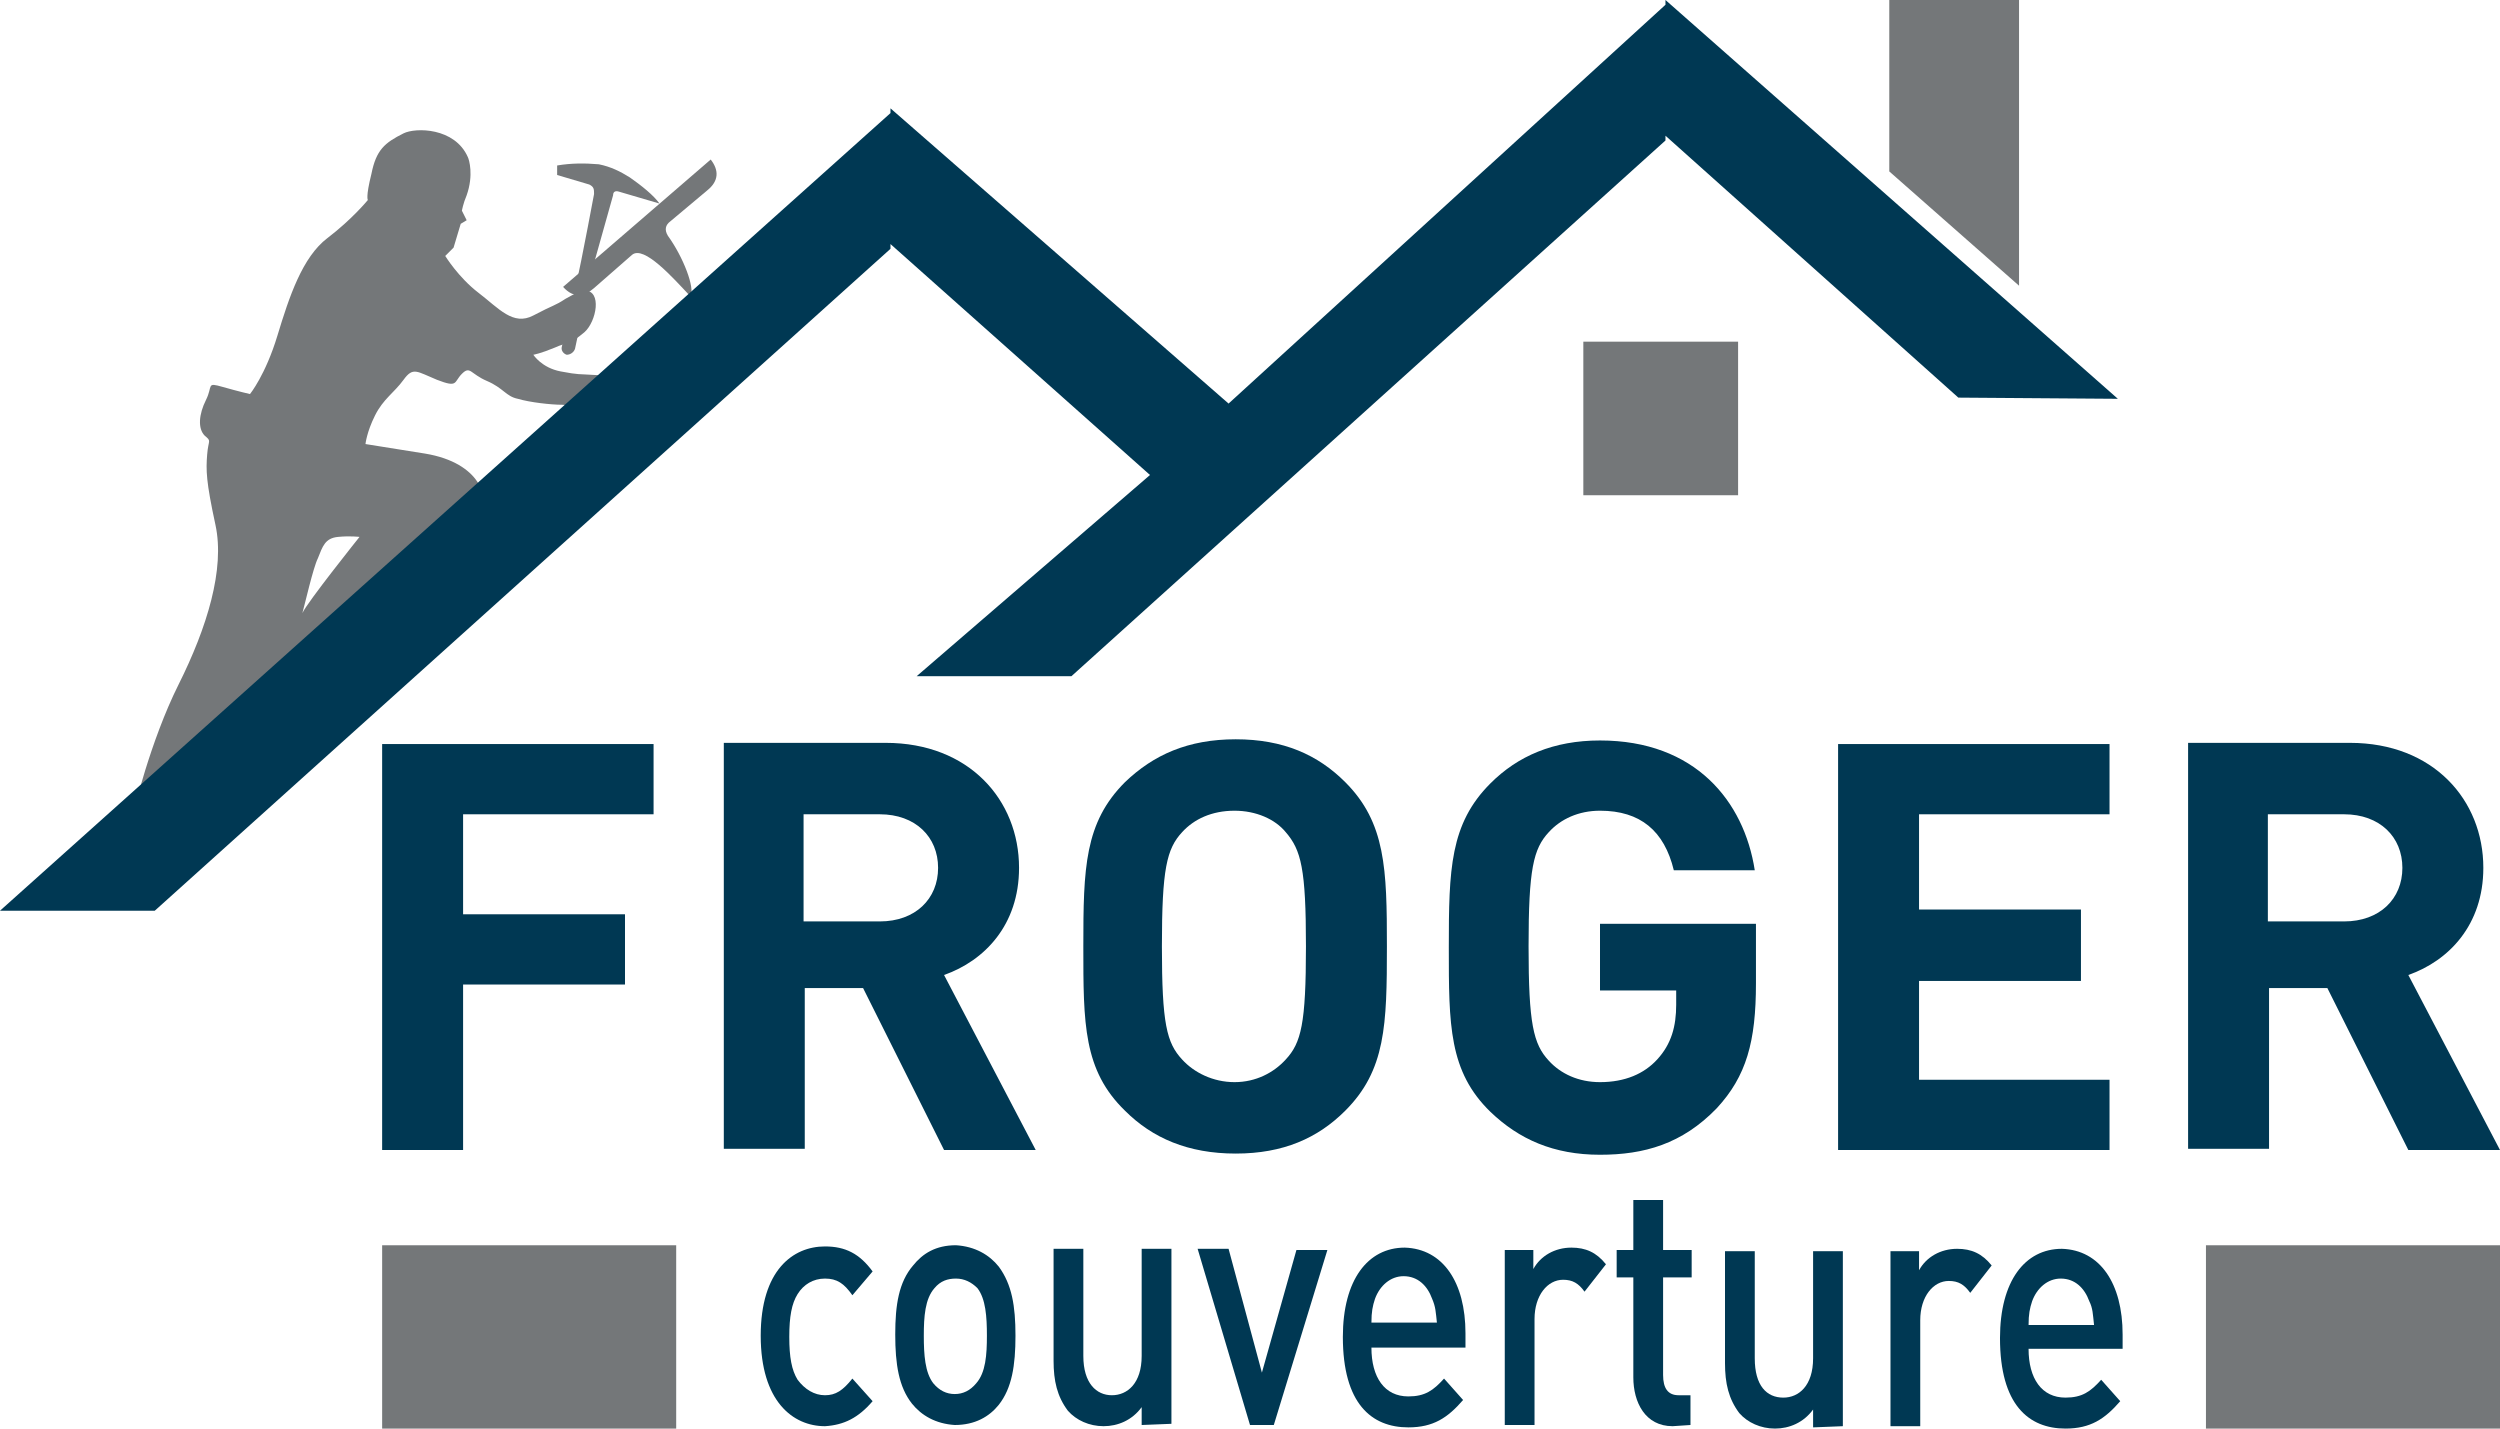
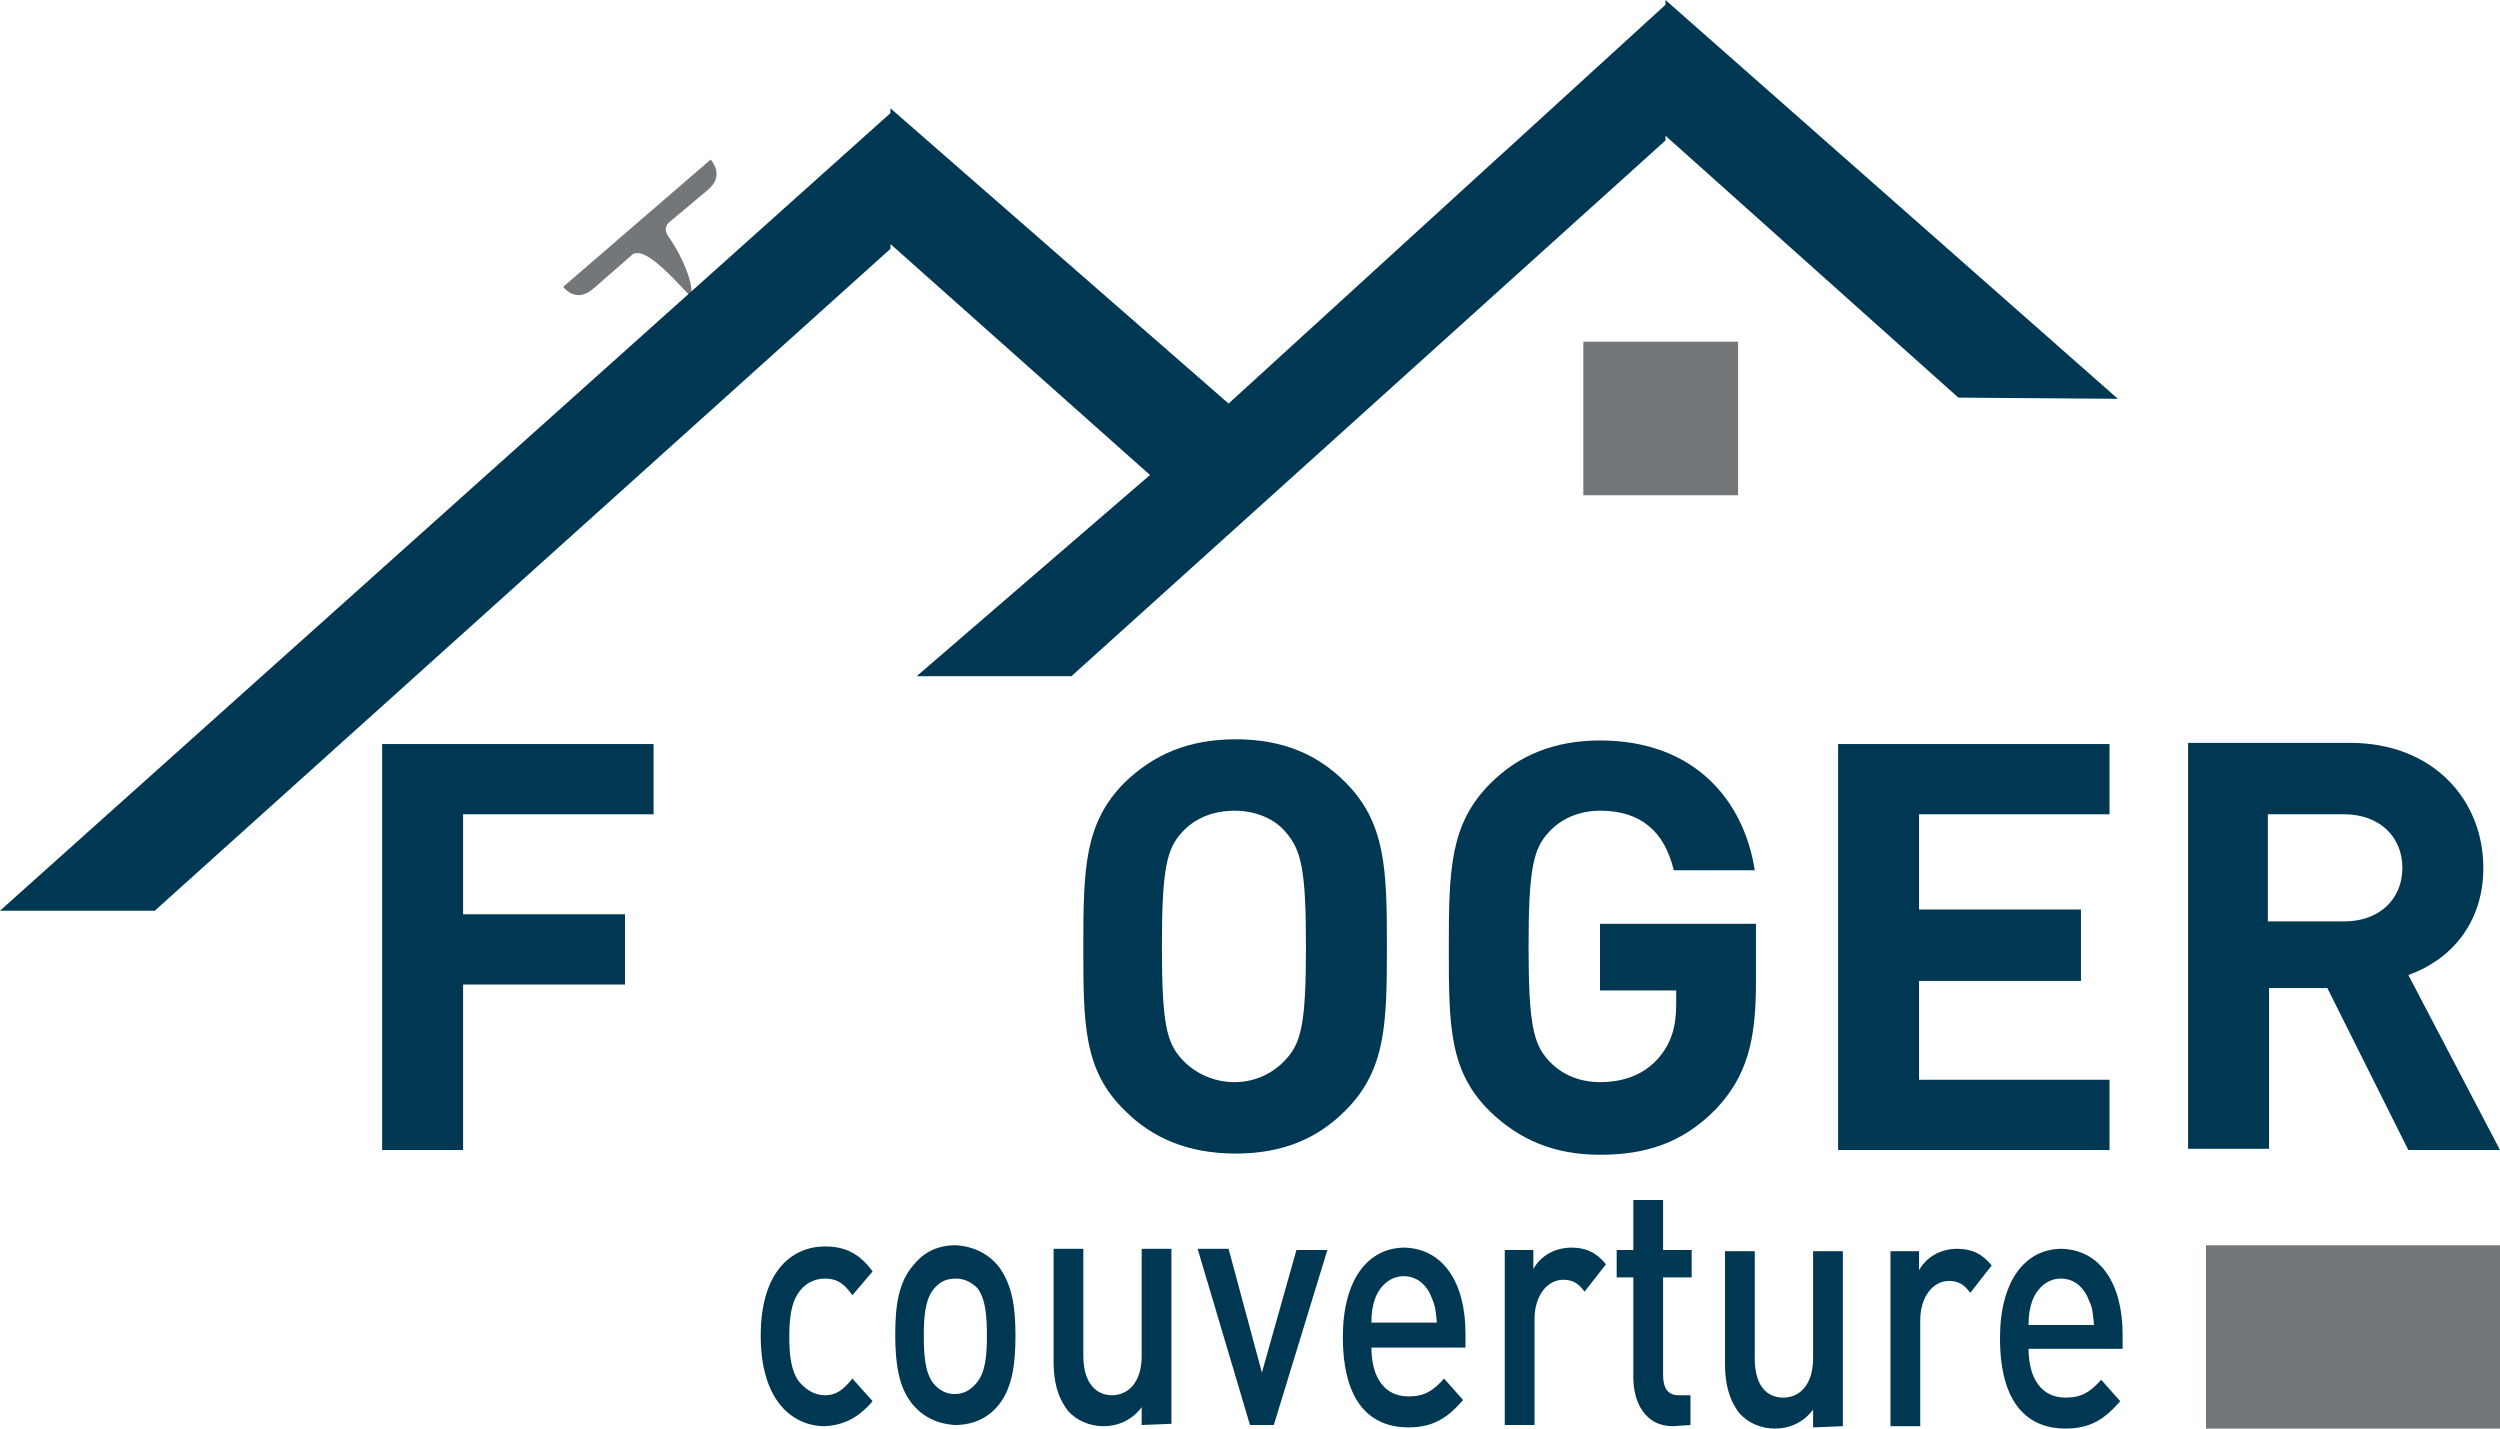
<svg xmlns="http://www.w3.org/2000/svg" version="1.1" id="Calque_1" x="0px" y="0px" viewBox="0 0 210 120" style="enable-background:new 0 0 210 120;" xml:space="preserve">
  <style type="text/css">
	.st0{fill-rule:evenodd;clip-rule:evenodd;fill:#747779;}
	.st1{fill:#003853;}
	.st2{fill-rule:evenodd;clip-rule:evenodd;fill:#003853;}
</style>
  <g>
    <path class="st0" d="M47.3,24.1l12.4-10.7c0.7,0.9,0.7,1.8-0.3,2.6l-3.1,2.6c-0.4,0.3-0.5,0.7-0.2,1.2c1.3,1.8,2.3,4.4,1.9,5.1   c-1.5-1.6-3.9-4.3-4.9-3.5l-3.2,2.8C49.1,24.9,48.2,25.1,47.3,24.1z" />
-     <path class="st0" d="M47.6,27.3c0.9-3.5,1.6-7.3,2.3-11c0-0.4,0-0.6-0.4-0.8l-2.7-0.8l0-0.8c1.2-0.2,2.3-0.2,3.5-0.1   c1,0.2,1.8,0.6,2.6,1.1c1,0.7,2,1.5,2.5,2.2L52,16.1c-0.3-0.1-0.5,0-0.5,0.3c-1,3.6-2.1,7.3-3,11.1c0.1,0.1,0.1,0.3,0.1,0.4   l-0.3,1.4c-0.1,0.3-0.4,0.5-0.7,0.5c-0.3-0.1-0.5-0.4-0.4-0.7l0.3-1.4C47.4,27.5,47.5,27.4,47.6,27.3z" />
-     <path class="st0" d="M25.4,51.5c0,0.1,0,0.1,0,0.1C25.4,51.7,25.4,51.6,25.4,51.5c0.2-0.7,0.9-3.8,1.3-4.6c0.4-1,0.6-1.7,1.7-1.8   c1-0.1,1.8,0,1.8,0S25.8,50.6,25.4,51.5z M11.2,68.3c0,0,1.4-6,3.8-10.8c2.4-4.8,3.9-9.7,3.1-13.4c-0.8-3.7-0.8-4.6-0.7-5.9   c0.1-1.3,0.4-1.1-0.2-1.6c-0.6-0.6-0.5-1.8,0.1-3c0.6-1.2,0-1.5,1.4-1.1c1.4,0.4,2.3,0.6,2.3,0.6s1.3-1.6,2.3-4.9   c1-3.3,2.1-6.6,4.2-8.2c2.1-1.6,3.4-3.2,3.4-3.2s-0.2-0.2,0.3-2.2c0.4-2,1.1-2.6,2.7-3.4c1-0.5,4.3-0.5,5.4,2   c0.1,0.2,0.5,1.5-0.1,3.2c-0.3,0.7-0.4,1.3-0.4,1.3l0.4,0.8l-0.5,0.3l-0.6,2l-0.7,0.7c0,0,1.1,1.8,2.8,3.1c1.7,1.3,2.9,2.8,4.6,1.9   c1.7-0.9,1.8-0.8,2.7-1.4c0.9-0.5,1.1-0.6,1.6-0.7c1.5,0,1,2.6,0,3.5c-1.3,1.1-1.4,0.8-2.5,1.3c-1.2,0.5-1.8,0.6-1.8,0.6   s0.7,1.1,2.3,1.4c1.6,0.3,1.4,0.2,2.9,0.3c1.6,0.1,2,0,2,0l-3.5,3.3c0,0-0.4-0.8-1.3-0.8c-0.9,0-2.7-0.2-3.7-0.5   c-1-0.2-1.2-0.9-2.6-1.5c-1.4-0.6-1.4-1.3-2.1-0.6c-0.7,0.7-0.3,1.2-2.1,0.5c-1.7-0.7-2-1.1-2.8,0c-0.8,1.1-1.7,1.6-2.4,3   c-0.7,1.4-0.8,2.4-0.8,2.4s3.1,0.5,5,0.8c4.8,0.8,5.3,3.9,4.7,4.6C38.6,44.2,11.2,68.3,11.2,68.3z" />
-     <rect x="32.1" y="104.6" class="st0" width="24.7" height="15.4" />
    <rect x="185.3" y="104.6" class="st0" width="24.7" height="15.4" />
    <polygon class="st1" points="54.9,68.4 54.9,62.5 32.1,62.5 32.1,96.6 38.9,96.6 38.9,82.7 52.5,82.7 52.5,76.8 38.9,76.8    38.9,68.4  " />
-     <path class="st1" d="M78.8,72.9c0,2.6-1.9,4.5-4.9,4.5h-6.4v-9h6.4C76.9,68.4,78.8,70.3,78.8,72.9z M87,96.6l-7.7-14.7   c3.4-1.2,6.3-4.2,6.3-9c0-5.7-4.2-10.5-11.2-10.5H60.8v34.1h6.8V83h4.9l6.8,13.6H87z" />
    <path class="st1" d="M109.7,79.5c0,6.5-0.4,8.1-1.7,9.5c-1,1.1-2.5,1.9-4.3,1.9c-1.8,0-3.4-0.8-4.4-1.9c-1.3-1.4-1.7-3-1.7-9.5   c0-6.5,0.4-8.2,1.7-9.6c1-1.1,2.5-1.8,4.4-1.8c1.8,0,3.4,0.7,4.3,1.8C109.3,71.4,109.7,73,109.7,79.5z M116.5,79.5   c0-6.5-0.1-10.4-3.5-13.8c-2.3-2.3-5.2-3.6-9.2-3.6c-4,0-6.9,1.3-9.3,3.6c-3.4,3.4-3.5,7.2-3.5,13.8c0,6.5,0,10.4,3.5,13.8   c2.3,2.3,5.3,3.6,9.3,3.6c4,0,6.9-1.3,9.2-3.6C116.4,89.9,116.5,86.1,116.5,79.5z" />
    <path class="st1" d="M147.5,82.6v-5h-13.1v5.6h6.4v1.2c0,1.8-0.4,3.3-1.6,4.6c-1.1,1.2-2.7,1.9-4.8,1.9c-1.8,0-3.3-0.7-4.3-1.8   c-1.3-1.4-1.7-3.1-1.7-9.6c0-6.5,0.4-8.2,1.7-9.6c1-1.1,2.5-1.8,4.3-1.8c3.4,0,5.4,1.7,6.2,5h6.8c-0.9-5.8-5-10.9-13-10.9   c-3.9,0-6.9,1.3-9.2,3.6c-3.4,3.4-3.5,7.2-3.5,13.8c0,6.5,0,10.4,3.5,13.8c2.4,2.3,5.3,3.6,9.2,3.6c3.7,0,6.9-0.9,9.8-3.9   C146.7,90.4,147.5,87.5,147.5,82.6z" />
    <polygon class="st1" points="177.2,96.6 177.2,90.7 161.2,90.7 161.2,82.4 174.8,82.4 174.8,76.4 161.2,76.4 161.2,68.4    177.2,68.4 177.2,62.5 154.4,62.5 154.4,96.6  " />
    <path class="st1" d="M201.8,72.9c0,2.6-1.9,4.5-4.9,4.5h-6.4v-9h6.4C199.9,68.4,201.8,70.3,201.8,72.9z M210,96.6l-7.7-14.7   c3.4-1.2,6.3-4.2,6.3-9c0-5.7-4.2-10.5-11.2-10.5h-13.6v34.1h6.8V83h4.9l6.8,13.6H210z" />
    <path class="st1" d="M73.3,117.7l-1.7-1.9c-0.8,1-1.4,1.4-2.3,1.4c-0.9,0-1.7-0.5-2.3-1.3c-0.5-0.8-0.7-1.9-0.7-3.6   c0-1.7,0.2-2.8,0.7-3.6c0.5-0.8,1.3-1.3,2.3-1.3c1,0,1.6,0.4,2.3,1.4l1.7-2c-1.1-1.5-2.3-2.1-4-2.1c-2.7,0-5.4,2-5.4,7.5   c0,5.5,2.7,7.6,5.4,7.6C70.9,119.7,72.1,119.1,73.3,117.7z" />
    <path class="st1" d="M82.9,112.2c0,1.6-0.1,3.1-0.9,4c-0.5,0.6-1.1,0.9-1.8,0.9c-0.7,0-1.3-0.3-1.8-0.9c-0.7-0.9-0.8-2.4-0.8-4   s0.1-3.1,0.9-4c0.5-0.6,1.1-0.8,1.8-0.8c0.7,0,1.3,0.3,1.8,0.8C82.8,109.1,82.9,110.6,82.9,112.2z M85.3,112.2   c0-2.5-0.3-4.3-1.4-5.8c-0.8-1-2-1.7-3.6-1.8c-1.7,0-2.8,0.7-3.6,1.7c-1.2,1.4-1.5,3.3-1.5,5.8c0,2.5,0.3,4.4,1.4,5.8   c0.8,1,2,1.7,3.6,1.8c1.7,0,2.9-0.7,3.7-1.7C85,116.6,85.3,114.7,85.3,112.2z" />
    <path class="st1" d="M98.4,119.6l0-14.7l-2.5,0l0,9c0,2.3-1.2,3.3-2.5,3.3s-2.4-1-2.4-3.3l0-9l-2.5,0l0,9.4c0,1.7,0.3,3,1.2,4.2   c0.7,0.8,1.8,1.3,3,1.3c1.2,0,2.4-0.5,3.2-1.6l0,1.5L98.4,119.6z" />
    <polygon class="st1" points="111.5,105 108.9,105 106,115.3 103.2,104.9 100.6,104.9 105,119.7 107,119.7  " />
    <path class="st1" d="M120.7,111.1l-5.5,0c0-0.9,0.1-1.4,0.3-2c0.4-1.1,1.3-1.9,2.4-1.9c1.2,0,2,0.8,2.4,1.9   C120.6,109.8,120.6,110.2,120.7,111.1z M123.1,113.2l0-1.2c0-4.3-1.9-7.1-5.1-7.2c-3.1,0-5.2,2.7-5.2,7.5c0,5.6,2.4,7.6,5.5,7.6   c2.1,0,3.3-0.8,4.6-2.3l-1.6-1.8c-0.9,1-1.6,1.5-3,1.5c-2,0-3.1-1.6-3.1-4.1L123.1,113.2z" />
    <path class="st1" d="M134.9,106.2c-0.8-1-1.7-1.4-2.9-1.4c-1.4,0-2.6,0.7-3.2,1.8l0-1.6l-2.4,0l0,14.7l2.5,0l0-8.9   c0-2,1.1-3.3,2.4-3.3c0.8,0,1.3,0.3,1.8,1L134.9,106.2z" />
    <path class="st1" d="M142,119.7l0-2.5l-1,0c-0.9,0-1.3-0.6-1.3-1.7l0-8.2l2.4,0l0-2.3l-2.4,0l0-4.2l-2.5,0l0,4.2l-1.4,0l0,2.3   l1.4,0l0,8.4c0,2.1,1,4.1,3.3,4.1L142,119.7z" />
    <path class="st1" d="M154.8,119.8l0-14.7l-2.5,0l0,9c0,2.3-1.2,3.3-2.5,3.3c-1.4,0-2.4-1-2.4-3.3l0-9l-2.5,0l0,9.4   c0,1.7,0.3,3,1.2,4.2c0.7,0.8,1.8,1.3,3,1.3c1.2,0,2.4-0.5,3.2-1.6l0,1.5L154.8,119.8z" />
    <path class="st1" d="M167.3,106.3c-0.8-1-1.7-1.4-2.9-1.4c-1.4,0-2.6,0.7-3.2,1.8l0-1.6l-2.4,0l0,14.7l2.5,0l0-8.9   c0-2,1.1-3.3,2.4-3.3c0.8,0,1.3,0.3,1.8,1L167.3,106.3z" />
    <path class="st1" d="M175.9,111.3l-5.5,0c0-0.9,0.1-1.4,0.3-2c0.4-1.1,1.3-1.9,2.4-1.9c1.2,0,2,0.8,2.4,1.9   C175.8,109.9,175.8,110.4,175.9,111.3z M178.3,113.3l0-1.2c0-4.3-1.9-7.1-5.1-7.2c-3.1,0-5.2,2.7-5.2,7.5c0,5.6,2.4,7.6,5.5,7.6   c2.1,0,3.3-0.8,4.6-2.3l-1.6-1.8c-0.9,1-1.6,1.5-3,1.5c-2,0-3.1-1.6-3.1-4.1L178.3,113.3z" />
-     <polygon class="st0" points="158.7,0 169.6,0 169.6,24 158.7,14.4  " />
    <rect x="133" y="28.7" class="st0" width="13" height="12.9" />
    <polygon class="st2" points="103.2,33.9 139.9,0.4 139.9,0 177.9,33.5 164.5,33.4 139.9,11.4 139.9,11.8 90,56.8 77,56.8    96.6,39.9 74.8,20.5 74.8,20.9 13,76.5 0,76.5 74.8,9.5 74.8,9.1  " />
  </g>
</svg>